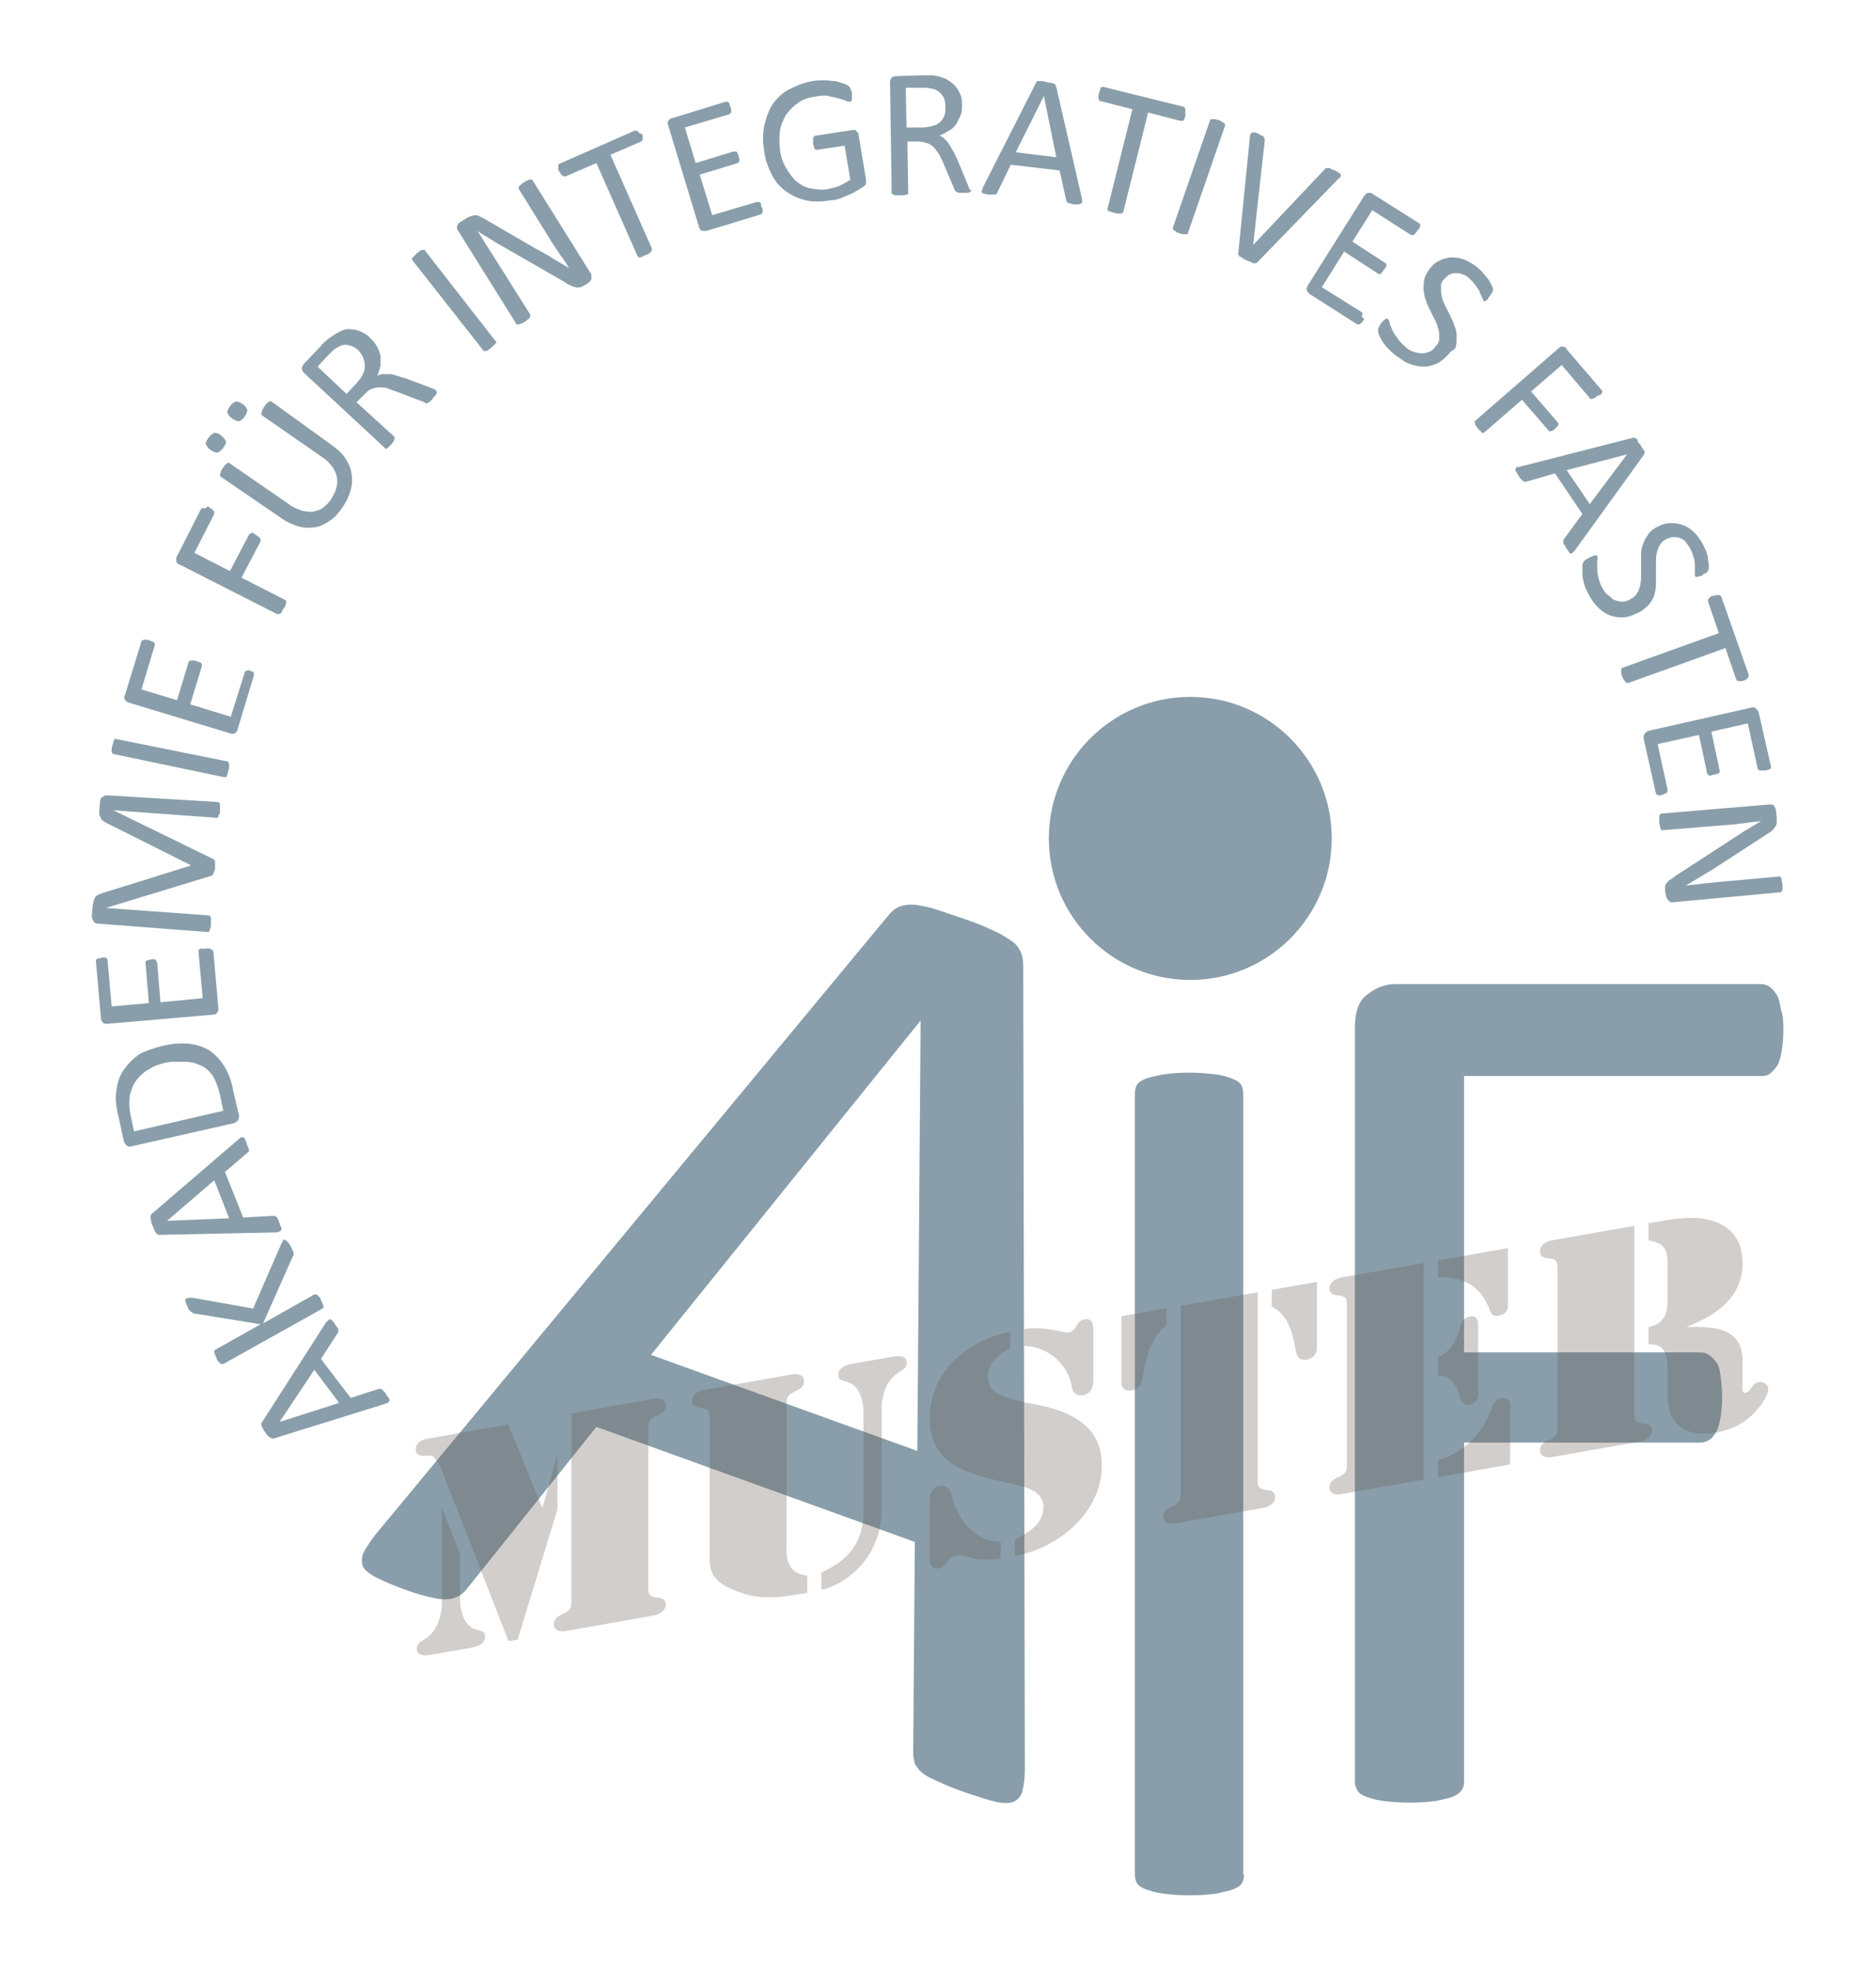
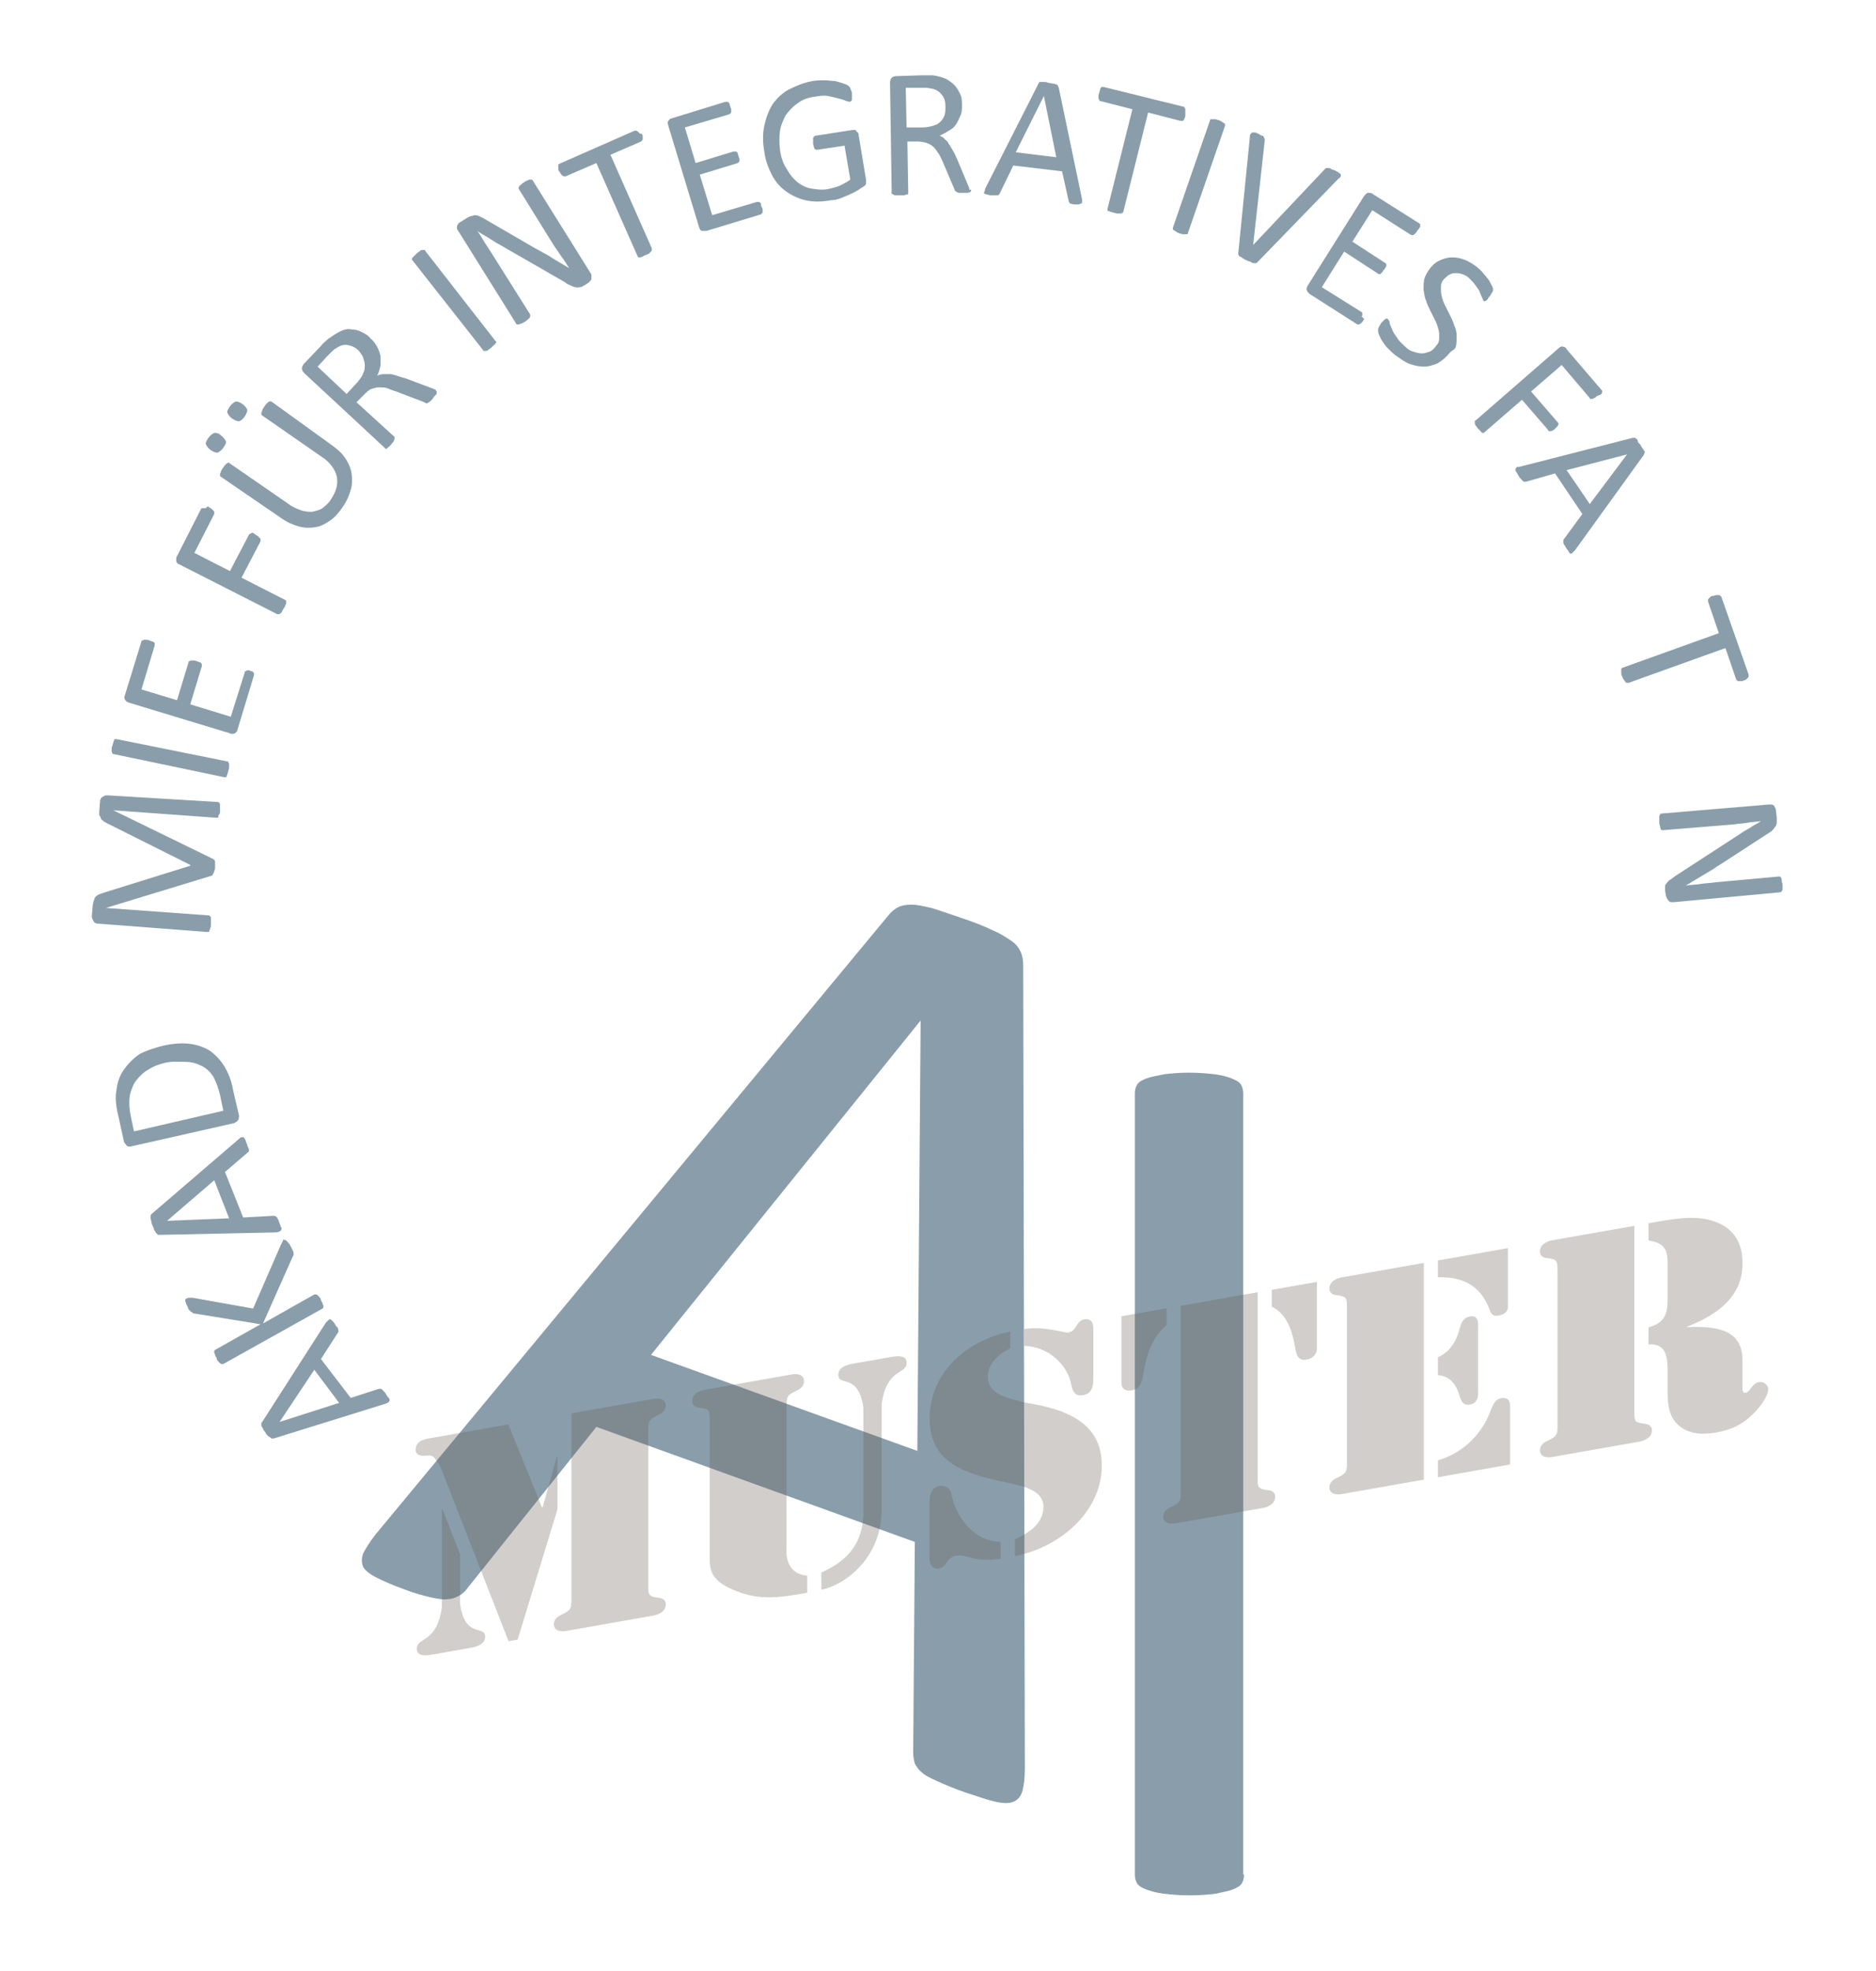
<svg xmlns="http://www.w3.org/2000/svg" version="1.1" id="Ebene_1" x="0px" y="0px" viewBox="0 0 226.8 238.1" style="enable-background:new 0 0 226.8 238.1;" xml:space="preserve">
  <style type="text/css">
	.st0{fill:#899EAA;}
	.st1{fill:none;}
	.st2{opacity:0.3;enable-background:new    ;}
	.st3{fill:#635A53;}
</style>
  <g>
    <path class="st0" d="M123.9,213.6c0,1.2-0.1,2.1-0.3,2.8c-0.2,0.7-0.6,1.1-1.1,1.3s-1.2,0.2-2.1,0s-2.1-0.6-3.6-1.1s-2.6-1-3.5-1.4   s-1.5-0.7-1.9-1.1c-0.4-0.3-0.6-0.7-0.8-1c-0.1-0.4-0.2-0.8-0.2-1.3l0.2-25.5l-38.5-13.9l-15.6,19.5c-0.3,0.4-0.6,0.7-1,0.9   s-0.8,0.4-1.3,0.4c-0.5,0.1-1.2,0-2.1-0.2s-2-0.5-3.3-1c-1.4-0.5-2.5-1-3.3-1.4s-1.4-0.9-1.6-1.3c-0.2-0.5-0.2-1,0-1.6   c0.3-0.6,0.8-1.4,1.5-2.3l62-74.8c0.4-0.5,0.8-0.8,1.2-1c0.4-0.2,1-0.3,1.6-0.3c0.7,0,1.5,0.2,2.4,0.4c1,0.3,2.1,0.7,3.6,1.2   s2.8,1,3.8,1.5c1,0.4,1.7,0.9,2.3,1.3c0.6,0.4,0.9,0.9,1.1,1.3c0.2,0.5,0.3,1,0.3,1.6L123.9,213.6z M111.3,123.3L111.3,123.3   l-32.6,40.4l32.2,11.6L111.3,123.3z" />
    <path class="st0" d="M150.4,226.5c0,0.4-0.1,0.8-0.3,1.1s-0.6,0.5-1.1,0.7s-1.2,0.3-2,0.5c-0.8,0.1-1.9,0.2-3.2,0.2   c-1.2,0-2.3-0.1-3.1-0.2c-0.9-0.1-1.5-0.3-2.1-0.5c-0.5-0.2-0.9-0.4-1.1-0.7c-0.2-0.3-0.3-0.7-0.3-1.1v-94.4c0-0.4,0.1-0.8,0.3-1.1   s0.6-0.5,1.1-0.7s1.2-0.3,2.1-0.5c0.8-0.1,1.8-0.2,3-0.2c1.3,0,2.3,0.1,3.2,0.2c0.8,0.1,1.5,0.3,2,0.5s0.9,0.4,1.1,0.7   s0.3,0.7,0.3,1.1v94.4H150.4z" />
-     <path class="st0" d="M215.6,124.5c0,1-0.1,1.8-0.2,2.5c-0.1,0.7-0.3,1.3-0.5,1.7c-0.3,0.4-0.5,0.7-0.9,1s-0.7,0.3-1,0.3h-36v33.4   h28.6c0.4,0,0.7,0.1,1,0.3s0.6,0.5,0.9,0.9c0.3,0.4,0.4,0.9,0.5,1.6s0.2,1.6,0.2,2.6s-0.1,1.8-0.2,2.5c-0.1,0.7-0.3,1.2-0.5,1.7   c-0.3,0.4-0.5,0.8-0.9,1c-0.3,0.2-0.7,0.3-1,0.3H177v41c0,0.4-0.1,0.7-0.3,1s-0.6,0.6-1.1,0.8s-1.2,0.3-2,0.5   c-0.8,0.1-1.9,0.2-3.2,0.2c-1.2,0-2.3-0.1-3.1-0.2c-0.9-0.1-1.5-0.3-2.1-0.5c-0.5-0.2-0.9-0.4-1.1-0.8c-0.2-0.3-0.3-0.7-0.3-1   v-91.1c0-2,0.5-3.4,1.6-4.1c1-0.8,2.1-1.2,3.3-1.2h44.2c0.4,0,0.7,0.1,1,0.3c0.3,0.2,0.6,0.5,0.9,1c0.3,0.5,0.4,1.1,0.5,1.8   C215.6,122.7,215.6,123.6,215.6,124.5z" />
-     <circle class="st0" cx="143.9" cy="101.3" r="17.1" />
    <g>
      <path class="st0" d="M39.4,159.8c0.1-0.1,0.2-0.2,0.3-0.3s0.2-0.1,0.2-0.1c0.1,0,0.2,0.1,0.3,0.2c0.1,0.1,0.2,0.2,0.3,0.4    s0.2,0.3,0.3,0.4c0.1,0.1,0.1,0.2,0.1,0.3s0,0.1,0,0.2s0,0.1-0.1,0.2l-2,3.1l3.6,4.7l3.4-1.1c0.1,0,0.1,0,0.2,0s0.1,0,0.2,0.1    s0.1,0.1,0.2,0.2s0.2,0.2,0.3,0.4s0.2,0.3,0.3,0.4c0.1,0.1,0.1,0.2,0.1,0.3s-0.1,0.1-0.1,0.2c-0.1,0.1-0.2,0.1-0.4,0.2l-13.5,4.2    c-0.1,0-0.2,0-0.2,0c-0.1,0-0.1,0-0.2-0.1s-0.2-0.1-0.3-0.2c-0.1-0.1-0.2-0.2-0.3-0.4c-0.1-0.2-0.3-0.3-0.3-0.5    c-0.1-0.1-0.1-0.2-0.2-0.3c0-0.1,0-0.2,0-0.3s0-0.1,0.1-0.2L39.4,159.8z M33.8,171.8L33.8,171.8l7.2-2.3l-3-4L33.8,171.8z" />
      <path class="st0" d="M34.2,149.8c0.1,0,0.1,0,0.2,0s0.1,0,0.2,0.1c0.1,0,0.1,0.1,0.2,0.2s0.2,0.2,0.3,0.4s0.2,0.4,0.3,0.6    c0.1,0.2,0.1,0.3,0.1,0.4s0,0.2-0.1,0.3l-3.6,8.1l6.2-3.5c0,0,0.1,0,0.2,0s0.1,0,0.2,0.1s0.1,0.1,0.2,0.2s0.2,0.2,0.2,0.4    c0.1,0.2,0.2,0.3,0.2,0.4s0.1,0.2,0.1,0.3s0,0.1,0,0.2l-0.1,0.1l-12,6.7c-0.1,0-0.1,0-0.2,0s-0.1,0-0.2-0.1s-0.1-0.1-0.2-0.2    s-0.2-0.2-0.2-0.4c-0.1-0.2-0.2-0.3-0.2-0.4s-0.1-0.2-0.1-0.3s0-0.1,0-0.2l0.1-0.1l5.5-3.1l-8-1.3c-0.1,0-0.2,0-0.2-0.1    c-0.1,0-0.1-0.1-0.2-0.1c-0.1-0.1-0.1-0.1-0.2-0.2s-0.2-0.2-0.2-0.4c-0.1-0.2-0.2-0.3-0.2-0.4s-0.1-0.2-0.1-0.3s0-0.1,0-0.2    l0.1-0.1c0.1,0,0.2-0.1,0.3-0.1c0.1,0,0.3,0,0.5,0l7.3,1.3l3.4-7.8c0.1-0.2,0.2-0.3,0.2-0.4S34.2,149.8,34.2,149.8z" />
      <path class="st0" d="M28.9,137.6c0.1-0.1,0.2-0.2,0.3-0.2c0.1,0,0.2,0,0.2,0c0.1,0,0.1,0.1,0.2,0.2s0.1,0.3,0.2,0.5    s0.1,0.4,0.2,0.5c0,0.1,0.1,0.2,0.1,0.3s0,0.1,0,0.2l-0.1,0.1l-2.8,2.4l2.2,5.5l3.6-0.2c0.1,0,0.1,0,0.2,0s0.1,0.1,0.2,0.1    c0.1,0.1,0.1,0.1,0.2,0.3c0.1,0.1,0.1,0.3,0.2,0.5s0.1,0.4,0.2,0.5s0,0.2,0,0.3s-0.1,0.1-0.2,0.2c-0.1,0-0.2,0.1-0.4,0.1    l-14.1,0.3c-0.1,0-0.2,0-0.2,0s-0.1-0.1-0.2-0.2s-0.1-0.2-0.2-0.3s-0.1-0.3-0.2-0.5s-0.2-0.4-0.2-0.6c0-0.1-0.1-0.3-0.1-0.4    s0-0.2,0-0.3s0.1-0.1,0.1-0.2L28.9,137.6z M20.2,147.5L20.2,147.5l7.5-0.3l-1.8-4.6L20.2,147.5z" />
      <path class="st0" d="M19.5,126.4c1.2-0.3,2.3-0.4,3.3-0.3s1.8,0.4,2.5,0.8c0.7,0.5,1.3,1.1,1.8,1.9s0.9,1.8,1.1,3l0.7,3    c0,0.2,0,0.3-0.1,0.5s-0.3,0.3-0.5,0.4l-12.4,2.8c-0.3,0.1-0.5,0-0.6-0.1s-0.2-0.3-0.3-0.4l-0.7-3.2c-0.3-1.2-0.4-2.3-0.2-3.2    c0.1-0.9,0.4-1.7,0.9-2.4s1.1-1.3,1.8-1.8C17.5,127,18.4,126.7,19.5,126.4z M20,128.4c-0.8,0.2-1.4,0.4-2,0.8    c-0.6,0.3-1.1,0.8-1.5,1.3s-0.6,1.1-0.8,1.8c-0.1,0.7-0.1,1.5,0.1,2.5l0.4,1.9l10.8-2.5l-0.4-1.9c-0.2-0.9-0.5-1.6-0.8-2.2    c-0.4-0.6-0.8-1-1.4-1.3s-1.2-0.5-1.9-0.5S20.9,128.2,20,128.4z" />
-       <path class="st0" d="M24.9,114.6c0.1,0,0.2,0,0.3,0c0.1,0,0.2,0,0.3,0.1c0.1,0,0.1,0.1,0.2,0.1s0.1,0.1,0.1,0.2l0.6,6.8    c0,0.2,0,0.3-0.1,0.5s-0.3,0.3-0.6,0.3L13,123.7c-0.3,0-0.5,0-0.6-0.2c-0.1-0.1-0.2-0.3-0.2-0.5l-0.6-6.8c0-0.1,0-0.1,0-0.2    s0.1-0.1,0.1-0.1s0.1-0.1,0.2-0.1s0.2,0,0.4-0.1c0.1,0,0.2,0,0.3,0s0.2,0,0.2,0l0.1,0.1c0,0,0.1,0.1,0.1,0.2l0.5,5.6l4.5-0.4    l-0.4-4.8c0-0.1,0-0.1,0-0.2s0.1-0.1,0.1-0.1s0.1-0.1,0.2-0.1s0.2,0,0.4-0.1c0.1,0,0.2,0,0.3,0s0.2,0,0.2,0.1    c0.1,0,0.1,0.1,0.1,0.1s0,0.1,0.1,0.2l0.4,4.8l5.1-0.5L24,115c0-0.1,0-0.1,0-0.2l0.1-0.1c0.1,0,0.1-0.1,0.2-0.1    C24.7,114.7,24.8,114.6,24.9,114.6z" />
      <path class="st0" d="M26.3,96.9c0.1,0,0.1,0,0.2,0.1c0,0,0.1,0.1,0.1,0.2s0,0.2,0,0.3c0,0.1,0,0.3,0,0.5s0,0.3-0.1,0.4    s-0.1,0.2-0.1,0.3c0,0.1-0.1,0.1-0.1,0.1s-0.1,0-0.2,0l-12.4-0.9l0,0l12.1,5.9l0.1,0.1c0,0,0.1,0.1,0.1,0.2s0,0.2,0,0.3    c0,0.1,0,0.2,0,0.4c0,0.2,0,0.3-0.1,0.4c0,0.1,0,0.2-0.1,0.3c0,0.1-0.1,0.1-0.1,0.2s-0.1,0.1-0.1,0.1l-12.8,3.9l0,0l12.4,0.9    c0.1,0,0.1,0,0.2,0.1c0,0,0.1,0.1,0.1,0.2s0,0.2,0,0.3c0,0.1,0,0.3,0,0.5s0,0.3-0.1,0.5c0,0.1-0.1,0.2-0.1,0.3    c0,0.1-0.1,0.1-0.1,0.1s-0.1,0-0.2,0l-13.1-1c-0.3,0-0.5-0.1-0.6-0.3c-0.1-0.2-0.2-0.4-0.2-0.6l0.1-1.2c0-0.2,0.1-0.4,0.1-0.6    c0.1-0.2,0.1-0.3,0.2-0.5c0.1-0.1,0.2-0.2,0.4-0.3c0.2-0.1,0.3-0.1,0.5-0.2l10.6-3.3v-0.1l-10-5c-0.2-0.1-0.4-0.2-0.5-0.3    c-0.1-0.1-0.3-0.2-0.3-0.3s-0.1-0.3-0.2-0.4c0-0.1,0-0.3,0-0.5l0.1-1.2c0-0.1,0-0.2,0.1-0.3c0-0.1,0.1-0.2,0.2-0.2    c0.1-0.1,0.2-0.1,0.3-0.2c0.1,0,0.2,0,0.4,0L26.3,96.9z" />
      <path class="st0" d="M27.5,92c0.1,0,0.1,0,0.1,0.1s0.1,0.1,0.1,0.2s0,0.2,0,0.3c0,0.1,0,0.3-0.1,0.5c0,0.2-0.1,0.3-0.1,0.4    s-0.1,0.2-0.1,0.3c0,0.1-0.1,0.1-0.1,0.1s-0.1,0-0.2,0l-13.4-2.8c-0.1,0-0.1,0-0.1-0.1c0,0-0.1-0.1-0.1-0.2s0-0.2,0-0.3    c0-0.1,0-0.3,0.1-0.4c0-0.2,0.1-0.3,0.1-0.4s0.1-0.2,0.1-0.3c0-0.1,0.1-0.1,0.1-0.1s0.1,0,0.2,0L27.5,92z" />
      <path class="st0" d="M30.1,81c0.1,0,0.2,0.1,0.3,0.1c0.1,0,0.2,0.1,0.2,0.1c0.1,0.1,0.1,0.1,0.1,0.2s0,0.1,0,0.2l-2,6.6    c0,0.2-0.2,0.3-0.3,0.4c-0.2,0.1-0.4,0.1-0.6,0l-12.2-3.7c-0.3-0.1-0.4-0.2-0.5-0.4c-0.1-0.2-0.1-0.3,0-0.5l2-6.5    c0-0.1,0-0.1,0.1-0.1s0.1-0.1,0.2-0.1s0.2,0,0.3,0c0.1,0,0.2,0,0.4,0.1c0.1,0,0.2,0.1,0.3,0.1c0.1,0,0.2,0.1,0.2,0.1    c0.1,0,0.1,0.1,0.1,0.2s0,0.1,0,0.2l-1.6,5.3l4.3,1.3l1.4-4.6c0-0.1,0-0.1,0.1-0.1c0,0,0.1-0.1,0.2-0.1s0.2,0,0.3,0    c0.1,0,0.2,0,0.4,0.1c0.1,0,0.2,0.1,0.3,0.1c0.1,0,0.2,0.1,0.2,0.1s0.1,0.1,0.1,0.2s0,0.1,0,0.2L23,85.1l4.9,1.5l1.7-5.4    c0-0.1,0-0.1,0.1-0.1c0,0,0.1-0.1,0.2-0.1s0.2,0,0.3,0C29.9,80.9,30,81,30.1,81z" />
      <path class="st0" d="M25.3,61.3c0.1,0.1,0.2,0.1,0.3,0.2c0.1,0.1,0.1,0.1,0.2,0.2s0.1,0.1,0.1,0.2c0,0.1,0,0.1,0,0.2l-2.4,4.7    l4.3,2.2l2.3-4.4l0.1-0.1c0,0,0.1,0,0.2-0.1s0.2,0,0.2,0s0.2,0.1,0.3,0.2c0.1,0.1,0.2,0.1,0.3,0.2c0.1,0.1,0.1,0.1,0.2,0.2    s0.1,0.1,0.1,0.2s0,0.1,0,0.2l-2.3,4.4l5.3,2.7l0.1,0.1c0,0,0,0.1,0,0.2s0,0.2-0.1,0.3c0,0.1-0.1,0.3-0.2,0.4    c-0.1,0.2-0.2,0.3-0.2,0.4C34,74,34,74.1,33.9,74.1c-0.1,0.1-0.1,0.1-0.2,0.1s-0.1,0-0.2,0l-11.8-6c-0.3-0.1-0.4-0.3-0.4-0.5    s0-0.4,0.1-0.5l2.9-5.7l0.1-0.1c0,0,0.1,0,0.2,0s0.2,0,0.3,0C25.1,61.1,25.2,61.2,25.3,61.3z" />
      <path class="st0" d="M26.7,52.6c0.3,0.2,0.5,0.5,0.6,0.7s-0.1,0.5-0.3,0.8c-0.2,0.3-0.5,0.5-0.7,0.6c-0.2,0-0.5-0.1-0.8-0.3    s-0.5-0.5-0.6-0.7s0.1-0.5,0.3-0.8c0.2-0.3,0.5-0.5,0.7-0.6C26.1,52.3,26.4,52.3,26.7,52.6z M40,53.7c0.7,0.5,1.3,1,1.7,1.6    s0.7,1.2,0.8,1.9s0.1,1.3-0.1,2s-0.5,1.4-1,2.1c-0.4,0.6-0.9,1.2-1.5,1.6c-0.6,0.4-1.1,0.7-1.8,0.8c-0.6,0.1-1.3,0.1-2-0.1    c-0.7-0.2-1.4-0.5-2.1-1l-7.3-5l-0.1-0.1c0,0,0-0.1,0-0.2s0.1-0.2,0.1-0.3s0.1-0.2,0.2-0.4c0.1-0.1,0.2-0.3,0.3-0.4    c0.1-0.1,0.2-0.2,0.2-0.2c0.1,0,0.1-0.1,0.2-0.1s0.1,0,0.2,0.1l7.1,4.9c0.5,0.4,1.1,0.6,1.6,0.8c0.5,0.1,1,0.2,1.4,0.1    c0.4-0.1,0.9-0.2,1.2-0.5c0.4-0.3,0.7-0.6,1-1.1s0.5-0.9,0.6-1.4c0.1-0.4,0.1-0.9,0-1.3c-0.1-0.4-0.3-0.8-0.6-1.2    s-0.7-0.8-1.2-1.1l-7.2-5l-0.1-0.1c0,0,0-0.1,0-0.2s0.1-0.2,0.1-0.3s0.1-0.2,0.2-0.4c0.1-0.1,0.2-0.3,0.3-0.4s0.2-0.2,0.2-0.2    c0.1,0,0.1-0.1,0.2-0.1s0.1,0,0.2,0L40,53.7z M29.3,48.8c0.3,0.2,0.5,0.5,0.6,0.7c0,0.2-0.1,0.5-0.3,0.8c-0.2,0.3-0.4,0.5-0.7,0.6    c-0.2,0-0.5-0.1-0.8-0.3s-0.5-0.5-0.6-0.7s0.1-0.5,0.3-0.8c0.2-0.3,0.5-0.5,0.7-0.6C28.7,48.5,29,48.6,29.3,48.8z" />
      <path class="st0" d="M52.7,47.2l0.1,0.1c0,0,0,0.1,0,0.2c0,0.1-0.1,0.2-0.2,0.3s-0.2,0.2-0.3,0.4c-0.1,0.1-0.2,0.2-0.3,0.3    s-0.2,0.1-0.3,0.2s-0.1,0-0.2,0s-0.1,0-0.2-0.1l-3.4-1.3c-0.4-0.1-0.8-0.3-1.1-0.4c-0.3-0.1-0.7-0.1-1-0.1s-0.6,0.1-0.9,0.2    c-0.3,0.1-0.6,0.4-0.9,0.7l-0.9,0.9l4.5,4.1l0.1,0.1c0,0.1,0,0.1,0,0.2c0,0.1-0.1,0.2-0.1,0.3s-0.2,0.2-0.3,0.4    c-0.1,0.1-0.2,0.2-0.3,0.3s-0.2,0.1-0.2,0.2c-0.1,0-0.1,0.1-0.2,0s-0.1,0-0.1-0.1l-9.7-9c-0.2-0.2-0.3-0.4-0.3-0.6    c0-0.2,0.1-0.3,0.2-0.5l2.1-2.2c0.2-0.3,0.5-0.5,0.6-0.6c0.2-0.2,0.3-0.3,0.5-0.4c0.4-0.3,0.9-0.6,1.3-0.8s0.9-0.3,1.3-0.2    c0.4,0,0.8,0.1,1.2,0.3s0.8,0.4,1.1,0.8c0.4,0.3,0.6,0.7,0.8,1c0.2,0.4,0.3,0.7,0.4,1.1c0,0.4,0,0.8,0,1.2    c-0.1,0.4-0.2,0.8-0.4,1.2c0.2-0.1,0.5-0.2,0.7-0.2s0.5,0,0.8,0s0.6,0.1,0.9,0.2c0.3,0.1,0.6,0.2,1,0.3l3.2,1.2    c0.3,0.1,0.4,0.2,0.5,0.2S52.6,47.1,52.7,47.2z M43.4,42.4c-0.4-0.4-0.8-0.6-1.3-0.7c-0.5-0.1-0.9,0-1.5,0.4    c-0.2,0.1-0.3,0.2-0.5,0.4s-0.4,0.4-0.6,0.6l-1.1,1.2l3.5,3.3l1.3-1.4c0.3-0.4,0.6-0.7,0.7-1.1c0.2-0.3,0.2-0.7,0.2-1    s-0.1-0.6-0.2-0.9S43.6,42.7,43.4,42.4z" />
      <path class="st0" d="M59.9,41.2l0.1,0.1c0,0.1,0,0.1-0.1,0.2c0,0.1-0.1,0.1-0.2,0.2c-0.1,0.1-0.2,0.2-0.3,0.3s-0.3,0.2-0.4,0.3    s-0.2,0.1-0.3,0.1s-0.1,0-0.2,0s-0.1,0-0.1-0.1l-8.5-10.8c0,0-0.1-0.1-0.1-0.2s0-0.1,0.1-0.2s0.1-0.1,0.2-0.2    c0.1-0.1,0.2-0.2,0.3-0.3c0.1-0.1,0.3-0.2,0.4-0.3s0.2-0.1,0.3-0.1s0.1,0,0.2,0s0.1,0,0.1,0.1L59.9,41.2z" />
      <path class="st0" d="M71.4,33c0.1,0.1,0.1,0.2,0.1,0.4c0,0.1,0,0.2,0,0.3s-0.1,0.2-0.2,0.3s-0.1,0.1-0.2,0.2l-0.5,0.3    c-0.2,0.1-0.3,0.2-0.5,0.2s-0.3,0.1-0.5,0c-0.2,0-0.4-0.1-0.6-0.2s-0.5-0.2-0.7-0.4l-8-4.6c-0.4-0.2-0.8-0.5-1.3-0.8    s-0.9-0.5-1.3-0.8l0,0c0.3,0.4,0.6,0.9,0.9,1.4s0.6,0.9,0.9,1.4l4.6,7.3c0,0,0,0.1,0,0.2c0,0.1,0,0.1-0.1,0.2    c0,0.1-0.1,0.1-0.2,0.2c-0.1,0.1-0.2,0.2-0.4,0.3s-0.3,0.2-0.4,0.2s-0.2,0.1-0.3,0.1s-0.1,0-0.2,0s-0.1-0.1-0.1-0.1l-7-11.2    c-0.2-0.2-0.2-0.5-0.1-0.7s0.2-0.3,0.4-0.4l0.8-0.5c0.2-0.1,0.4-0.2,0.5-0.2s0.3-0.1,0.4-0.1s0.3,0,0.5,0.1s0.4,0.2,0.6,0.3    l6.2,3.6c0.4,0.2,0.7,0.4,1.1,0.6s0.7,0.4,1,0.6s0.7,0.4,1,0.6c0.3,0.2,0.7,0.4,1,0.6l0,0c-0.3-0.5-0.6-1-1-1.5    c-0.3-0.5-0.7-1-1-1.5l-4.1-6.6v-0.1c0-0.1,0-0.1,0.1-0.2c0-0.1,0.1-0.1,0.2-0.2c0.1-0.1,0.2-0.2,0.4-0.3c0.1-0.1,0.3-0.2,0.4-0.2    c0.1-0.1,0.2-0.1,0.3-0.1s0.1,0,0.2,0l0.1,0.1L71.4,33z" />
      <path class="st0" d="M77.6,16.2c0.1,0.1,0.1,0.2,0.1,0.3s0,0.2,0,0.3s0,0.1-0.1,0.2l-0.1,0.1l-3.7,1.6l5,11.3c0,0.1,0,0.1,0,0.2    s0,0.1-0.1,0.2s-0.1,0.1-0.2,0.2s-0.2,0.1-0.4,0.2c-0.2,0.1-0.3,0.1-0.4,0.2c-0.1,0-0.2,0.1-0.3,0.1c-0.1,0-0.1,0-0.2,0L77.1,31    l-5-11.3l-3.7,1.6c-0.1,0-0.1,0-0.2,0s-0.1,0-0.2-0.1c-0.1,0-0.1-0.1-0.2-0.2s-0.1-0.2-0.2-0.3s-0.1-0.2-0.1-0.3s0-0.2,0-0.3    s0-0.1,0-0.2l0.1-0.1l9.1-4c0.1,0,0.1,0,0.2,0s0.1,0,0.2,0.1c0.1,0,0.1,0.1,0.2,0.2S77.5,16.1,77.6,16.2z" />
      <path class="st0" d="M92.1,25c0,0.1,0.1,0.2,0.1,0.3s0,0.2,0,0.3s0,0.1-0.1,0.2L92,25.9l-6.6,2c-0.2,0-0.3,0-0.5,0    s-0.3-0.2-0.4-0.5l-3.7-12.2c-0.1-0.3-0.1-0.5,0-0.6s0.2-0.3,0.4-0.3l6.5-2c0.1,0,0.1,0,0.2,0s0.1,0,0.2,0.1s0.1,0.1,0.1,0.2    s0.1,0.2,0.1,0.3s0.1,0.2,0.1,0.3s0,0.2,0,0.3s0,0.1-0.1,0.2l-0.1,0.1l-5.4,1.6l1.3,4.3l4.6-1.4c0.1,0,0.1,0,0.2,0s0.1,0,0.2,0.1    s0.1,0.1,0.1,0.2s0.1,0.2,0.1,0.3s0.1,0.2,0.1,0.3s0,0.2,0,0.2c0,0.1,0,0.1-0.1,0.2l-0.1,0.1l-4.6,1.4l1.5,4.9l5.4-1.6    c0.1,0,0.1,0,0.2,0s0.1,0,0.2,0.1c0.1,0,0.1,0.1,0.1,0.2S92,24.9,92.1,25z" />
      <path class="st0" d="M103,11.3c0,0.1,0,0.3,0,0.4c0,0.1,0,0.2,0,0.3s0,0.1-0.1,0.2l-0.1,0.1c-0.1,0-0.2,0-0.5-0.1    c-0.2-0.1-0.5-0.2-0.9-0.3s-0.8-0.2-1.3-0.3s-1.1,0-1.7,0.1c-0.8,0.1-1.5,0.4-2,0.8c-0.6,0.4-1,0.9-1.4,1.4    c-0.3,0.6-0.6,1.2-0.7,1.9c-0.1,0.7-0.1,1.5,0,2.3c0.1,0.9,0.4,1.7,0.8,2.3c0.4,0.7,0.8,1.2,1.3,1.6s1.1,0.7,1.8,0.8    c0.7,0.1,1.3,0.2,2.1,0c0.4-0.1,0.9-0.2,1.3-0.4s0.8-0.4,1.2-0.7l-0.7-4.1l-3.3,0.5c-0.1,0-0.2,0-0.3-0.1    c-0.1-0.1-0.1-0.3-0.2-0.6c0-0.1,0-0.3,0-0.4s0-0.2,0-0.3s0.1-0.1,0.1-0.2c0,0,0.1-0.1,0.2-0.1l4.5-0.7c0.1,0,0.2,0,0.2,0    c0.1,0,0.2,0,0.2,0.1s0.1,0.1,0.2,0.2c0.1,0.1,0.1,0.2,0.1,0.3l0.9,5.4c0,0.2,0,0.4,0,0.5s-0.2,0.3-0.4,0.4    c-0.2,0.1-0.4,0.3-0.8,0.5c-0.3,0.2-0.6,0.3-1,0.5c-0.3,0.1-0.7,0.3-1,0.4s-0.7,0.2-1.1,0.2c-1.1,0.2-2.1,0.2-3,0    s-1.7-0.6-2.4-1.1c-0.7-0.5-1.3-1.2-1.7-2s-0.8-1.8-0.9-2.8c-0.2-1.1-0.2-2.2,0-3.1s0.5-1.8,1-2.6c0.5-0.7,1.2-1.4,2-1.8    s1.7-0.8,2.8-1c0.5-0.1,1.1-0.1,1.5-0.1c0.5,0,0.9,0.1,1.3,0.1c0.4,0.1,0.7,0.2,1,0.3s0.5,0.2,0.6,0.3s0.2,0.2,0.2,0.3    C102.9,10.9,103,11.1,103,11.3z" />
      <path class="st0" d="M117.4,22.9c0,0.1,0,0.1,0,0.2l-0.1,0.1c-0.1,0-0.2,0.1-0.3,0.1c-0.1,0-0.3,0-0.5,0s-0.3,0-0.5,0    c-0.1,0-0.2,0-0.3-0.1c-0.1,0-0.1-0.1-0.2-0.1c0-0.1-0.1-0.1-0.1-0.2l-1.4-3.3c-0.2-0.4-0.3-0.7-0.5-1s-0.4-0.6-0.6-0.8    s-0.5-0.4-0.8-0.5s-0.7-0.2-1.1-0.2h-1.3l0.1,6.1c0,0.1,0,0.1,0,0.2s-0.1,0.1-0.2,0.1s-0.2,0.1-0.3,0.1c-0.1,0-0.3,0-0.5,0    s-0.3,0-0.5,0c-0.1,0-0.2,0-0.3-0.1c-0.1,0-0.1-0.1-0.2-0.1s0-0.1,0-0.2L107.6,10c0-0.3,0.1-0.5,0.2-0.6s0.3-0.2,0.5-0.2l3-0.1    c0.4,0,0.7,0,0.9,0c0.2,0,0.5,0,0.6,0c0.6,0.1,1,0.2,1.5,0.4c0.4,0.2,0.8,0.5,1.1,0.8c0.3,0.3,0.5,0.7,0.7,1.1s0.2,0.9,0.2,1.3    c0,0.5,0,0.9-0.2,1.3s-0.3,0.7-0.5,1s-0.5,0.6-0.9,0.8c-0.3,0.2-0.7,0.4-1.1,0.6c0.2,0.1,0.5,0.2,0.6,0.4c0.2,0.2,0.4,0.3,0.5,0.6    c0.2,0.2,0.3,0.5,0.5,0.8s0.3,0.6,0.5,1l1.3,3.1c0.1,0.3,0.2,0.4,0.2,0.6S117.4,22.8,117.4,22.9z M114.3,12.9c0-0.6-0.1-1-0.4-1.4    s-0.7-0.7-1.3-0.8c-0.2,0-0.4-0.1-0.6-0.1s-0.5,0-0.9,0h-1.6l0.1,4.8h1.9c0.5,0,0.9-0.1,1.3-0.2c0.4-0.1,0.7-0.3,0.9-0.5    c0.2-0.2,0.4-0.5,0.5-0.8S114.3,13.2,114.3,12.9z" />
-       <path class="st0" d="M130.8,24c0,0.2,0.1,0.3,0,0.4c0,0.1,0,0.2-0.1,0.2s-0.2,0.1-0.3,0.1s-0.3,0-0.5,0s-0.4-0.1-0.5-0.1    s-0.2-0.1-0.3-0.1s-0.1-0.1-0.1-0.1s-0.1-0.1-0.1-0.2l-0.8-3.6l-5.9-0.7l-1.6,3.3c0,0.1-0.1,0.1-0.1,0.2c0,0-0.1,0.1-0.2,0.1    s-0.2,0-0.3,0c-0.1,0-0.3,0-0.5,0s-0.4-0.1-0.5-0.1s-0.2-0.1-0.3-0.1c0-0.1-0.1-0.1,0-0.2c0-0.1,0.1-0.2,0.1-0.4l6.4-12.6    c0-0.1,0.1-0.1,0.1-0.2s0.1-0.1,0.2-0.1s0.2,0,0.4,0c0.1,0,0.3,0,0.5,0.1c0.2,0,0.4,0.1,0.6,0.1s0.3,0.1,0.4,0.1s0.2,0.1,0.2,0.2    s0.1,0.1,0.1,0.2L130.8,24z M126.2,11.6L126.2,11.6l-3.4,6.8l4.9,0.6L126.2,11.6z" />
+       <path class="st0" d="M130.8,24c0,0.2,0.1,0.3,0,0.4c0,0.1,0,0.2-0.1,0.2s-0.2,0.1-0.3,0.1s-0.3,0-0.5,0s-0.4-0.1-0.5-0.1    s-0.1-0.1-0.1-0.1s-0.1-0.1-0.1-0.2l-0.8-3.6l-5.9-0.7l-1.6,3.3c0,0.1-0.1,0.1-0.1,0.2c0,0-0.1,0.1-0.2,0.1    s-0.2,0-0.3,0c-0.1,0-0.3,0-0.5,0s-0.4-0.1-0.5-0.1s-0.2-0.1-0.3-0.1c0-0.1-0.1-0.1,0-0.2c0-0.1,0.1-0.2,0.1-0.4l6.4-12.6    c0-0.1,0.1-0.1,0.1-0.2s0.1-0.1,0.2-0.1s0.2,0,0.4,0c0.1,0,0.3,0,0.5,0.1c0.2,0,0.4,0.1,0.6,0.1s0.3,0.1,0.4,0.1s0.2,0.1,0.2,0.2    s0.1,0.1,0.1,0.2L130.8,24z M126.2,11.6L126.2,11.6l-3.4,6.8l4.9,0.6L126.2,11.6z" />
      <path class="st0" d="M143.3,14c0,0.1-0.1,0.3-0.1,0.3c0,0.1-0.1,0.2-0.1,0.2c0,0.1-0.1,0.1-0.2,0.1s-0.1,0-0.2,0l-3.9-1l-3,12    c0,0.1,0,0.1-0.1,0.1c0,0-0.1,0.1-0.2,0.1s-0.2,0-0.3,0s-0.3,0-0.5-0.1c-0.2,0-0.3-0.1-0.4-0.1s-0.2-0.1-0.3-0.1s-0.1-0.1-0.1-0.1    s0-0.1,0-0.2l3-12l-3.9-1c-0.1,0-0.1,0-0.1-0.1s-0.1-0.1-0.1-0.2c0-0.1,0-0.2,0-0.3s0-0.2,0.1-0.4c0-0.1,0.1-0.3,0.1-0.4    c0-0.1,0.1-0.2,0.1-0.2c0-0.1,0.1-0.1,0.1-0.1c0.1,0,0.1,0,0.2,0l9.7,2.4c0.1,0,0.1,0,0.1,0.1c0,0,0.1,0.1,0.1,0.2    c0,0.1,0,0.2,0,0.3S143.3,13.9,143.3,14z" />
      <path class="st0" d="M143.6,28.2c0,0.1-0.1,0.1-0.1,0.1s-0.1,0-0.2,0s-0.2,0-0.3,0s-0.3-0.1-0.4-0.1c-0.2-0.1-0.3-0.1-0.4-0.2    c-0.1-0.1-0.2-0.1-0.3-0.2c-0.1,0-0.1-0.1-0.1-0.1c0-0.1,0-0.1,0-0.2l4.5-13c0-0.1,0.1-0.1,0.1-0.1s0.1,0,0.2,0s0.2,0,0.3,0    s0.3,0.1,0.4,0.1c0.2,0.1,0.3,0.1,0.4,0.2c0.1,0.1,0.2,0.1,0.3,0.2c0.1,0,0.1,0.1,0.1,0.1c0,0.1,0,0.1,0,0.2L143.6,28.2z" />
      <path class="st0" d="M152,31.7c-0.1,0.1-0.1,0.1-0.2,0.1s-0.2,0-0.2,0c-0.1,0-0.2,0-0.3-0.1s-0.3-0.1-0.5-0.2    c-0.1-0.1-0.3-0.1-0.4-0.2c-0.1-0.1-0.2-0.1-0.3-0.2C150,31,150,31,149.9,31s-0.1-0.1-0.1-0.1s0-0.1-0.1-0.1c0,0,0-0.1,0-0.2    l1.4-14c0-0.2,0-0.3,0.1-0.4c0-0.1,0.1-0.1,0.2-0.2c0.1,0,0.2,0,0.3,0s0.3,0.1,0.5,0.2s0.3,0.2,0.4,0.2s0.2,0.1,0.2,0.2    s0.1,0.1,0.1,0.2s0,0.1,0,0.2l-1.4,12.6l0,0l8.7-9.2c0.1-0.1,0.1-0.1,0.2-0.1c0,0,0.1,0,0.2,0s0.2,0,0.3,0.1s0.3,0.1,0.5,0.2    s0.4,0.2,0.5,0.3s0.2,0.1,0.2,0.2s0,0.1,0,0.2c-0.1,0.1-0.1,0.2-0.3,0.3L152,31.7z" />
      <path class="st0" d="M164.9,38.6c-0.1,0.1-0.1,0.2-0.2,0.3s-0.1,0.1-0.2,0.2c-0.1,0-0.1,0.1-0.2,0.1s-0.1,0-0.2,0l-5.8-3.7    c-0.1-0.1-0.2-0.2-0.3-0.4s0-0.4,0.1-0.6l6.8-10.8c0.2-0.2,0.3-0.4,0.5-0.4s0.4,0,0.5,0.1l5.7,3.6l0.1,0.1c0,0,0,0.1,0,0.2    s0,0.2-0.1,0.2c0,0.1-0.1,0.2-0.2,0.3s-0.1,0.2-0.2,0.3s-0.1,0.1-0.2,0.2s-0.1,0.1-0.2,0.1s-0.1,0-0.2,0l-4.7-3l-2.4,3.8l4,2.6    l0.1,0.1c0,0,0,0.1,0,0.2s0,0.1-0.1,0.2c0,0.1-0.1,0.2-0.2,0.3s-0.1,0.2-0.2,0.3s-0.1,0.1-0.2,0.2s-0.1,0-0.2,0s-0.1,0-0.2-0.1    l-4-2.6l-2.7,4.3l4.8,3l0.1,0.1c0,0,0,0.1,0,0.2c0,0.1,0,0.2-0.1,0.2S165,38.5,164.9,38.6z" />
      <path class="st0" d="M175.2,42.7c-0.4,0.5-0.9,0.9-1.4,1.2c-0.5,0.2-1.1,0.4-1.6,0.4s-1.1-0.1-1.7-0.3s-1.1-0.6-1.7-1    c-0.4-0.3-0.7-0.6-1-0.9s-0.5-0.6-0.7-0.9s-0.3-0.6-0.4-0.8s-0.1-0.4-0.1-0.5s0-0.2,0.1-0.4s0.2-0.3,0.3-0.5    c0.1-0.1,0.2-0.2,0.3-0.3s0.2-0.1,0.2-0.2c0.1,0,0.1,0,0.2,0s0.1,0,0.1,0.1c0.1,0.1,0.2,0.2,0.2,0.4s0.2,0.5,0.3,0.8    s0.3,0.6,0.6,1c0.2,0.4,0.6,0.7,1,1.1c0.3,0.3,0.6,0.5,1,0.6c0.3,0.1,0.7,0.2,1,0.2s0.6-0.1,0.9-0.2c0.3-0.1,0.6-0.4,0.8-0.7    c0.3-0.3,0.4-0.6,0.4-1c0-0.3,0-0.7-0.1-1c-0.1-0.4-0.2-0.7-0.4-1.1c-0.2-0.4-0.4-0.8-0.6-1.2s-0.4-0.8-0.5-1.2    c-0.2-0.4-0.2-0.8-0.3-1.3c0-0.4,0-0.9,0.1-1.3c0.1-0.4,0.4-0.9,0.7-1.3c0.4-0.5,0.8-0.8,1.3-1s0.9-0.3,1.4-0.3s1,0.1,1.5,0.3    s1,0.5,1.5,0.9c0.2,0.2,0.5,0.4,0.7,0.7c0.2,0.2,0.4,0.5,0.6,0.7c0.2,0.3,0.3,0.5,0.4,0.7s0.2,0.4,0.2,0.5s0,0.2,0,0.2    s0,0.1-0.1,0.2c0,0.1-0.1,0.1-0.1,0.2c-0.1,0.1-0.1,0.2-0.2,0.3s-0.2,0.2-0.2,0.3c-0.1,0.1-0.1,0.1-0.2,0.2    c-0.1,0-0.1,0.1-0.2,0.1s-0.1,0-0.1,0c-0.1-0.1-0.1-0.2-0.2-0.4s-0.2-0.4-0.3-0.7s-0.3-0.5-0.5-0.8s-0.5-0.6-0.8-0.9    c-0.3-0.3-0.6-0.4-0.9-0.5s-0.6-0.1-0.8-0.1c-0.3,0-0.5,0.1-0.7,0.2s-0.4,0.3-0.6,0.5c-0.3,0.3-0.4,0.6-0.4,1s0,0.7,0.1,1.1    s0.2,0.7,0.4,1.1c0.2,0.4,0.4,0.8,0.6,1.2s0.4,0.8,0.5,1.2c0.2,0.4,0.3,0.8,0.3,1.3c0,0.4,0,0.9-0.1,1.3S175.5,42.3,175.2,42.7z" />
      <path class="st0" d="M193,47.9c-0.1,0.1-0.2,0.2-0.3,0.2c-0.1,0.1-0.2,0.1-0.2,0.1c-0.1,0-0.1,0-0.2,0s-0.1,0-0.1-0.1l-3.4-4    l-3.7,3.2l3.2,3.7l0.1,0.1c0,0.1,0,0.1,0,0.2s-0.1,0.1-0.1,0.2c-0.1,0.1-0.2,0.2-0.3,0.3s-0.2,0.2-0.3,0.2    c-0.1,0.1-0.2,0.1-0.2,0.1c-0.1,0-0.1,0-0.2,0s-0.1,0-0.1-0.1l-3.2-3.7l-4.5,3.9l-0.1,0.1c-0.1,0-0.1,0-0.2,0s-0.1-0.1-0.2-0.2    c-0.1-0.1-0.2-0.2-0.3-0.3s-0.2-0.3-0.3-0.4s-0.1-0.2-0.1-0.3s0-0.1,0-0.2s0-0.1,0.1-0.1l10-8.7c0.2-0.2,0.4-0.3,0.6-0.2    c0.2,0,0.3,0.1,0.4,0.3l4.2,4.9l0.1,0.1c0,0.1,0,0.1,0,0.2s-0.1,0.1-0.1,0.2S193.1,47.8,193,47.9z" />
      <path class="st0" d="M190.4,66.5c-0.1,0.1-0.2,0.2-0.3,0.3c-0.1,0.1-0.2,0.1-0.2,0.1c-0.1,0-0.2-0.1-0.2-0.2    c-0.1-0.1-0.2-0.3-0.3-0.4c-0.1-0.2-0.2-0.3-0.3-0.5c-0.1-0.1-0.1-0.2-0.1-0.3s0-0.1,0-0.2s0-0.1,0.1-0.2l2.2-3l-3.3-4.9l-3.5,1    c-0.1,0-0.1,0-0.2,0s-0.1,0-0.2-0.1s-0.1-0.1-0.2-0.2c-0.1-0.1-0.2-0.2-0.3-0.4s-0.2-0.3-0.3-0.5c-0.1-0.1-0.1-0.2-0.1-0.3    s0.1-0.1,0.1-0.2c0.1-0.1,0.2-0.1,0.4-0.1l13.7-3.5c0.1,0,0.2,0,0.2,0c0.1,0,0.1,0,0.2,0.1s0.2,0.1,0.2,0.3s0.2,0.3,0.3,0.4    c0.1,0.2,0.2,0.4,0.3,0.5s0.1,0.2,0.2,0.3s0,0.2,0,0.3s-0.1,0.1-0.1,0.2L190.4,66.5z M196.7,54.9L196.7,54.9l-7.3,1.9l2.8,4.1    L196.7,54.9z" />
-       <path class="st0" d="M197.9,74.1c-0.6,0.3-1.2,0.5-1.8,0.5s-1.1-0.1-1.6-0.3s-1-0.6-1.4-1s-0.8-1-1.1-1.6    c-0.2-0.4-0.4-0.8-0.5-1.2s-0.2-0.8-0.2-1.1s0-0.6,0-0.9c0-0.2,0-0.4,0.1-0.5c0-0.1,0.1-0.2,0.2-0.3s0.3-0.2,0.5-0.3    c0.1-0.1,0.3-0.1,0.4-0.2c0.1,0,0.2-0.1,0.3-0.1s0.1,0,0.2,0s0.1,0.1,0.1,0.1c0,0.1,0.1,0.3,0,0.5c0,0.2,0,0.5,0,0.8    s0,0.7,0.1,1.1s0.2,0.9,0.5,1.4c0.2,0.4,0.4,0.7,0.7,0.9s0.5,0.5,0.8,0.6s0.6,0.2,0.9,0.2s0.7-0.1,1-0.3c0.4-0.2,0.6-0.4,0.8-0.7    c0.2-0.3,0.3-0.6,0.4-1s0.1-0.8,0.1-1.2s0-0.9,0-1.3s0-0.9,0-1.3s0.1-0.9,0.3-1.3c0.1-0.4,0.4-0.8,0.6-1.1    c0.3-0.4,0.7-0.7,1.2-0.9c0.5-0.3,1.1-0.4,1.6-0.4s1,0.1,1.5,0.3s0.9,0.5,1.3,0.9c0.4,0.4,0.7,0.9,1,1.4c0.1,0.3,0.3,0.6,0.4,0.9    s0.2,0.6,0.2,0.9s0.1,0.6,0.1,0.8s0,0.4-0.1,0.5c0,0.1-0.1,0.2-0.1,0.2l-0.1,0.1c0,0-0.1,0.1-0.2,0.1c-0.1,0-0.2,0.1-0.3,0.2    s-0.2,0.1-0.3,0.1s-0.2,0.1-0.3,0.1s-0.1,0-0.2,0l-0.1-0.1c0-0.1,0-0.2,0-0.4s0-0.4,0-0.7s0-0.6-0.1-1s-0.2-0.7-0.4-1.1    s-0.4-0.6-0.6-0.9s-0.5-0.4-0.7-0.5s-0.5-0.1-0.8-0.1s-0.5,0.1-0.8,0.2c-0.4,0.2-0.6,0.4-0.8,0.7c-0.2,0.3-0.3,0.6-0.4,1    s-0.1,0.8-0.1,1.2s0,0.9,0,1.3s0,0.9,0,1.3c0,0.5-0.1,0.9-0.2,1.3c-0.1,0.4-0.4,0.8-0.6,1.1C198.8,73.6,198.4,73.9,197.9,74.1z" />
      <path class="st0" d="M210.9,82.2c-0.1,0-0.2,0.1-0.4,0.1c-0.1,0-0.2,0-0.3,0s-0.1,0-0.2-0.1l-0.1-0.1l-1.3-3.8l-11.7,4.2    c-0.1,0-0.1,0-0.2,0s-0.1,0-0.2-0.1c0-0.1-0.1-0.1-0.2-0.3c-0.1-0.1-0.1-0.2-0.2-0.4c-0.1-0.2-0.1-0.3-0.1-0.4s0-0.2,0-0.3    c0-0.1,0-0.1,0-0.2l0.1-0.1l11.7-4.2l-1.3-3.8c0-0.1,0-0.1,0-0.2s0-0.1,0.1-0.2c0,0,0.1-0.1,0.2-0.2c0.1-0.1,0.2-0.1,0.3-0.1    s0.3-0.1,0.4-0.1c0.1,0,0.2,0,0.3,0s0.1,0,0.2,0.1l0.1,0.1l3.3,9.4c0,0.1,0,0.1,0,0.2s0,0.1-0.1,0.2s-0.1,0.1-0.2,0.2    C211.2,82.1,211,82.1,210.9,82.2z" />
-       <path class="st0" d="M201.1,96c-0.1,0-0.2,0-0.3,0.1c-0.1,0-0.2,0-0.3,0s-0.1-0.1-0.2-0.1l-0.1-0.1l-1.5-6.7c0-0.2,0-0.3,0.1-0.5    s0.3-0.3,0.5-0.4l12.4-2.8c0.3-0.1,0.5,0,0.6,0.1s0.2,0.3,0.3,0.4l1.5,6.6c0,0.1,0,0.1,0,0.2s-0.1,0.1-0.1,0.1    c-0.1,0-0.1,0.1-0.2,0.1c-0.1,0-0.2,0.1-0.4,0.1c-0.1,0-0.2,0-0.3,0s-0.2,0-0.3,0s-0.1,0-0.2-0.1l-0.1-0.1l-1.2-5.5l-4.4,1l1,4.7    c0,0.1,0,0.1,0,0.2s-0.1,0.1-0.1,0.1s-0.1,0.1-0.2,0.1c-0.1,0-0.2,0.1-0.4,0.1c-0.1,0-0.2,0-0.3,0.1c-0.1,0-0.2,0-0.2,0    s-0.1,0-0.2-0.1l-0.1-0.1l-1-4.7l-5,1.1l1.2,5.5c0,0.1,0,0.1,0,0.2s-0.1,0.1-0.1,0.2c-0.1,0-0.1,0.1-0.2,0.1S201.2,95.9,201.1,96z    " />
      <path class="st0" d="M202.4,109c-0.1,0-0.3,0-0.4,0s-0.2-0.1-0.3-0.2s-0.1-0.2-0.2-0.3c0-0.1-0.1-0.2-0.1-0.3l-0.1-0.6    c0-0.2,0-0.4,0-0.5c0-0.2,0.1-0.3,0.2-0.4s0.2-0.3,0.4-0.4s0.4-0.3,0.7-0.5l7.7-5c0.4-0.3,0.8-0.5,1.3-0.8    c0.4-0.3,0.9-0.5,1.3-0.8l0,0c-0.5,0.1-1.1,0.1-1.6,0.2s-1.1,0.1-1.6,0.2l-8.6,0.7c-0.1,0-0.1,0-0.2,0s-0.1-0.1-0.1-0.1    s-0.1-0.2-0.1-0.3c0-0.1-0.1-0.3-0.1-0.5s0-0.3,0-0.5c0-0.1,0-0.2,0-0.3c0-0.1,0.1-0.1,0.1-0.2s0.1-0.1,0.1-0.1l13.1-1.1    c0.3,0,0.5,0,0.6,0.2s0.2,0.3,0.2,0.5l0.1,0.9c0,0.2,0,0.4,0,0.6s-0.1,0.3-0.1,0.4c-0.1,0.1-0.2,0.2-0.3,0.4    c-0.1,0.1-0.3,0.3-0.5,0.4l-6,3.9c-0.4,0.2-0.7,0.5-1.1,0.7c-0.3,0.2-0.7,0.4-1,0.6s-0.7,0.4-1,0.6s-0.7,0.4-1,0.6l0,0    c0.6-0.1,1.2-0.1,1.8-0.2s1.2-0.1,1.8-0.2l7.7-0.7c0.1,0,0.1,0,0.1,0l0.1,0.1c0,0,0.1,0.2,0.1,0.3c0,0.1,0,0.3,0.1,0.5    c0,0.2,0,0.3,0,0.4s0,0.2,0,0.3c0,0.1-0.1,0.1-0.1,0.2l-0.1,0.1L202.4,109z" />
    </g>
  </g>
  <polygon class="st1" points="227.35,199.03 47.31,230.78 48.75,174.35 228.79,142.6 " />
  <g class="st2">
    <path class="st3" d="M51.83,173.8l9.63-1.7l4.06,10.03l0.08-0.01l1.71-6.11l0.08-0.01v6.37l-4.81,15.73l-1.1,0.19l-7.92-20.27   c-0.19-0.49-0.38-0.98-0.68-1.38c-0.34-0.46-0.49-0.86-1.14-0.78c-0.46,0.04-1.48,0.16-1.48-0.68   C50.24,174.08,51.37,173.88,51.83,173.8z M53.42,182.38l0.08-0.01l2.12,5.4v6.02c0.61,4.27,3.03,2.47,3.03,3.98   c0,1.09-1.55,1.29-1.97,1.36l-4.32,0.76c-0.42,0.07-1.97,0.42-1.97-0.67c0-1.51,2.43-0.57,3.03-5.05V182.38z M69.08,170.76   L79.09,169c0.15-0.03,1.4-0.18,1.4,0.84c0,0.49-0.34,0.87-0.83,1.09c-1.33,0.62-1.29,0.82-1.29,2.12v18.34   c0,1.29-0.04,1.51,1.29,1.66c0.49,0.05,0.83,0.31,0.83,0.8c0,1.01-1.25,1.3-1.4,1.33l-10.73,1.89c-0.15,0.03-1.4,0.18-1.4-0.84   c0-0.49,0.34-0.87,0.83-1.09c1.33-0.62,1.29-0.82,1.29-2.12V170.76z" />
    <path class="st3" d="M97.59,192.44c-3,0.53-5.31,0.9-7.92,0.03c-3.41-1.15-3.87-2.4-3.87-4.15v-16.59c0-1.29,0.04-1.51-1.29-1.66   c-0.49-0.05-0.83-0.31-0.83-0.8c0-1.02,1.25-1.31,1.4-1.33l10.73-1.89c0.15-0.03,1.4-0.18,1.4,0.84c0,0.49-0.34,0.86-0.83,1.09   c-1.33,0.62-1.29,0.82-1.29,2.12v16.84c0,0.35-0.34,3.17,2.5,3.44V192.44z M104.38,170.07c-0.61-4.27-3.03-2.47-3.03-3.98   c0-1.09,1.55-1.29,1.97-1.36l4.32-0.76c0.42-0.07,1.97-0.42,1.97,0.67c0,1.51-2.43,0.57-3.03,5.05v13.2   c-0.3,5.83-4.81,8.72-7.28,9.19V190c3.49-1.59,4.85-3.66,5.08-6.81V170.07z" />
    <path class="st3" d="M122.12,162.91c-1.44,0.71-2.69,1.91-2.69,3.34c0,1.72,1.02,2.58,5.54,3.4c6.71,1.2,8.23,4.22,8.23,7.44   c0,5.43-4.89,9.82-10.5,10.92v-2.03c1.82-0.85,3.37-1.89,3.45-3.83c0.08-2.22-2.73-2.63-4.55-3.05c-4.78-1.01-9.21-2.23-9.21-7.72   c0-5.32,4.17-9.35,9.74-10.5V162.91z M112.38,181.47c0-0.73,0.15-1.74,1.21-1.93c0.76-0.13,1.29,0.33,1.4,0.91   c0.53,2.71,2.65,5.8,5.99,5.84v2.03c-3.3,0.51-4.02-0.59-5.38-0.35c-1.21,0.21-1.1,1.35-2.05,1.52c-1.18,0.21-1.18-1.09-1.18-1.26   V181.47z M132.17,166.67c0,0.81-0.15,1.71-1.25,1.9c-0.91,0.16-1.25-0.44-1.37-1.12c-0.42-2.52-2.77-4.76-5.72-4.84v-2.03   c2.39-0.39,4.93,0.5,5.35,0.42c0.99-0.17,0.91-1.42,1.9-1.59c1.17-0.21,1.1,1,1.1,1.28V166.67z" />
    <path class="st3" d="M135.58,159.03l5.46-0.96v2.03c-1.97,1.64-2.5,4.05-2.84,5.96c-0.11,0.79-0.3,1.73-1.37,1.92   c-1.14,0.2-1.25-0.65-1.25-0.79V159.03z M142.75,157.77l9.29-1.64v22.26c0,1.29-0.04,1.51,1.29,1.66c0.49,0.05,0.83,0.31,0.83,0.8   c0,1.01-1.25,1.31-1.4,1.33l-10.73,1.89c-0.15,0.03-1.4,0.18-1.4-0.84c0-0.49,0.34-0.87,0.83-1.09c1.33-0.62,1.29-0.82,1.29-2.12   V157.77z M159.2,163.03c0,0.14-0.11,1.04-1.25,1.24c-1.06,0.19-1.25-0.69-1.36-1.44c-0.34-1.79-0.87-4.01-2.84-4.96v-2.03   l5.46-0.96V163.03z" />
    <path class="st3" d="M162.12,154.35l10.01-1.76v26.18l-10.01,1.76c-0.15,0.03-1.4,0.18-1.4-0.84c0-0.49,0.34-0.87,0.83-1.09   c1.33-0.62,1.29-0.82,1.29-2.12v-18.34c0-1.29,0.04-1.51-1.29-1.66c-0.49-0.05-0.83-0.31-0.83-0.8   C160.72,154.67,161.97,154.38,162.12,154.35z M173.84,152.29l8.46-1.49v7.11c0,0.17-0.04,0.85-1.18,1.05   c-0.64,0.11-0.83-0.2-1.02-0.7c-0.99-2.66-2.92-4.03-6.26-3.94V152.29z M173.84,163.98c1.59-0.67,2.31-2.16,2.65-3.55   c0.19-0.63,0.42-1.23,1.21-1.37c1.18-0.21,0.99,1.09,0.99,1.37v7.56c0,0.28,0.19,1.51-0.99,1.71c-0.8,0.14-1.02-0.38-1.21-0.94   c-0.34-1.27-1.06-2.51-2.65-2.61V163.98z M173.84,176.44c3.07-0.89,5.42-3.23,6.45-6.21c0.26-0.57,0.49-1.17,1.17-1.29   c1.21-0.21,1.1,0.86,1.1,1v7l-8.72,1.54V176.44z" />
    <path class="st3" d="M188.29,153.66c0-1.29,0.04-1.51-1.29-1.66c-0.49-0.05-0.83-0.31-0.83-0.8c0-1.01,1.25-1.3,1.4-1.33   l10.01-1.76v22.26c0,1.29-0.04,1.51,1.29,1.66c0.49,0.05,0.84,0.31,0.84,0.8c0,1.01-1.25,1.3-1.4,1.33l-10.73,1.89   c-0.15,0.03-1.4,0.18-1.4-0.84c0-0.49,0.34-0.87,0.83-1.09c1.33-0.62,1.29-0.82,1.29-2.12V153.66z M199.28,147.8l0.19-0.03   c2.46-0.43,5.04-0.96,7.32-0.34c2.54,0.71,3.83,2.4,3.87,5.06c0.08,4.01-2.81,6.27-6.67,7.79v0.07c3.38-0.14,6.6,0.2,6.67,3.9v3.08   c0,0.31-0.11,1.03,0.38,0.95c0.61-0.11,0.72-1.14,1.63-1.3c0.49-0.09,1.1,0.33,1.1,0.82c0,1.02-1.25,2.53-2.08,3.27   c-1.29,1.21-2.65,1.73-4.28,2.02c-1.63,0.29-3.11,0.16-4.28-0.72c-1.33-1.03-1.52-2.53-1.52-4.18v-2.38c0-1.61-0.04-3.56-2.31-3.37   v-2.07c2.05-0.54,2.31-1.74,2.31-3.45v-4.23c0-1.75-0.42-2.52-2.31-2.81V147.8z" />
  </g>
</svg>